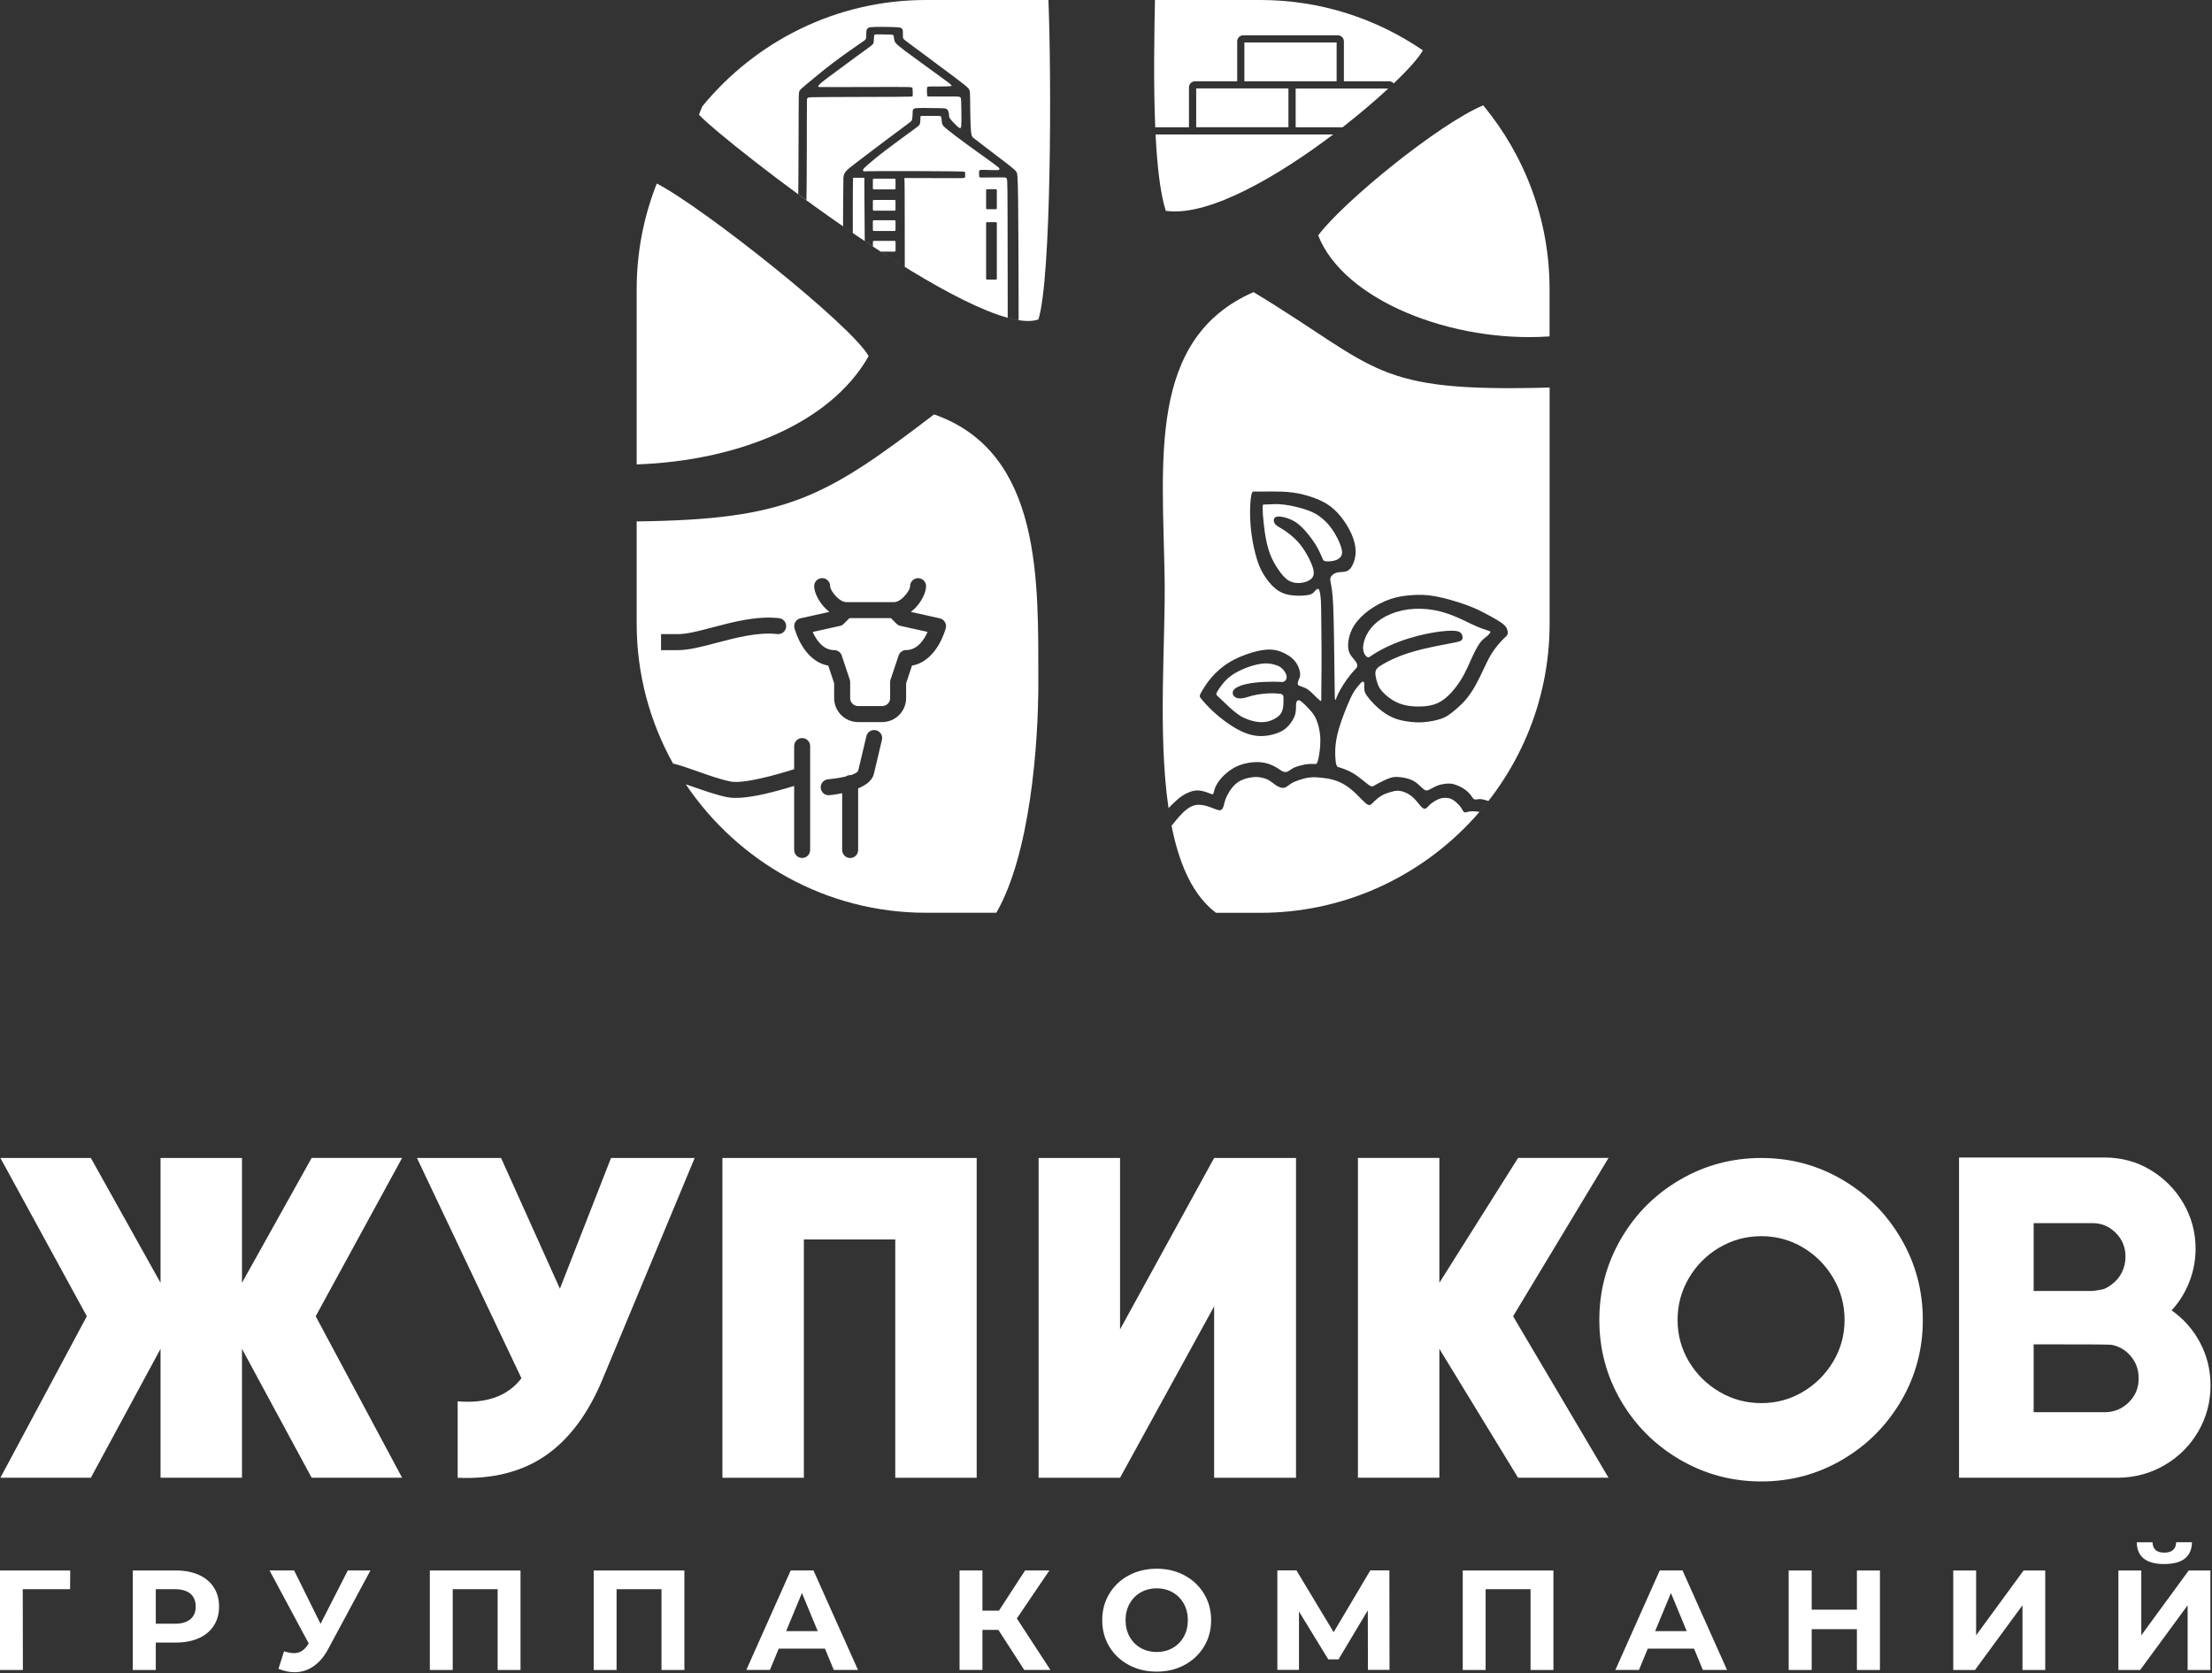
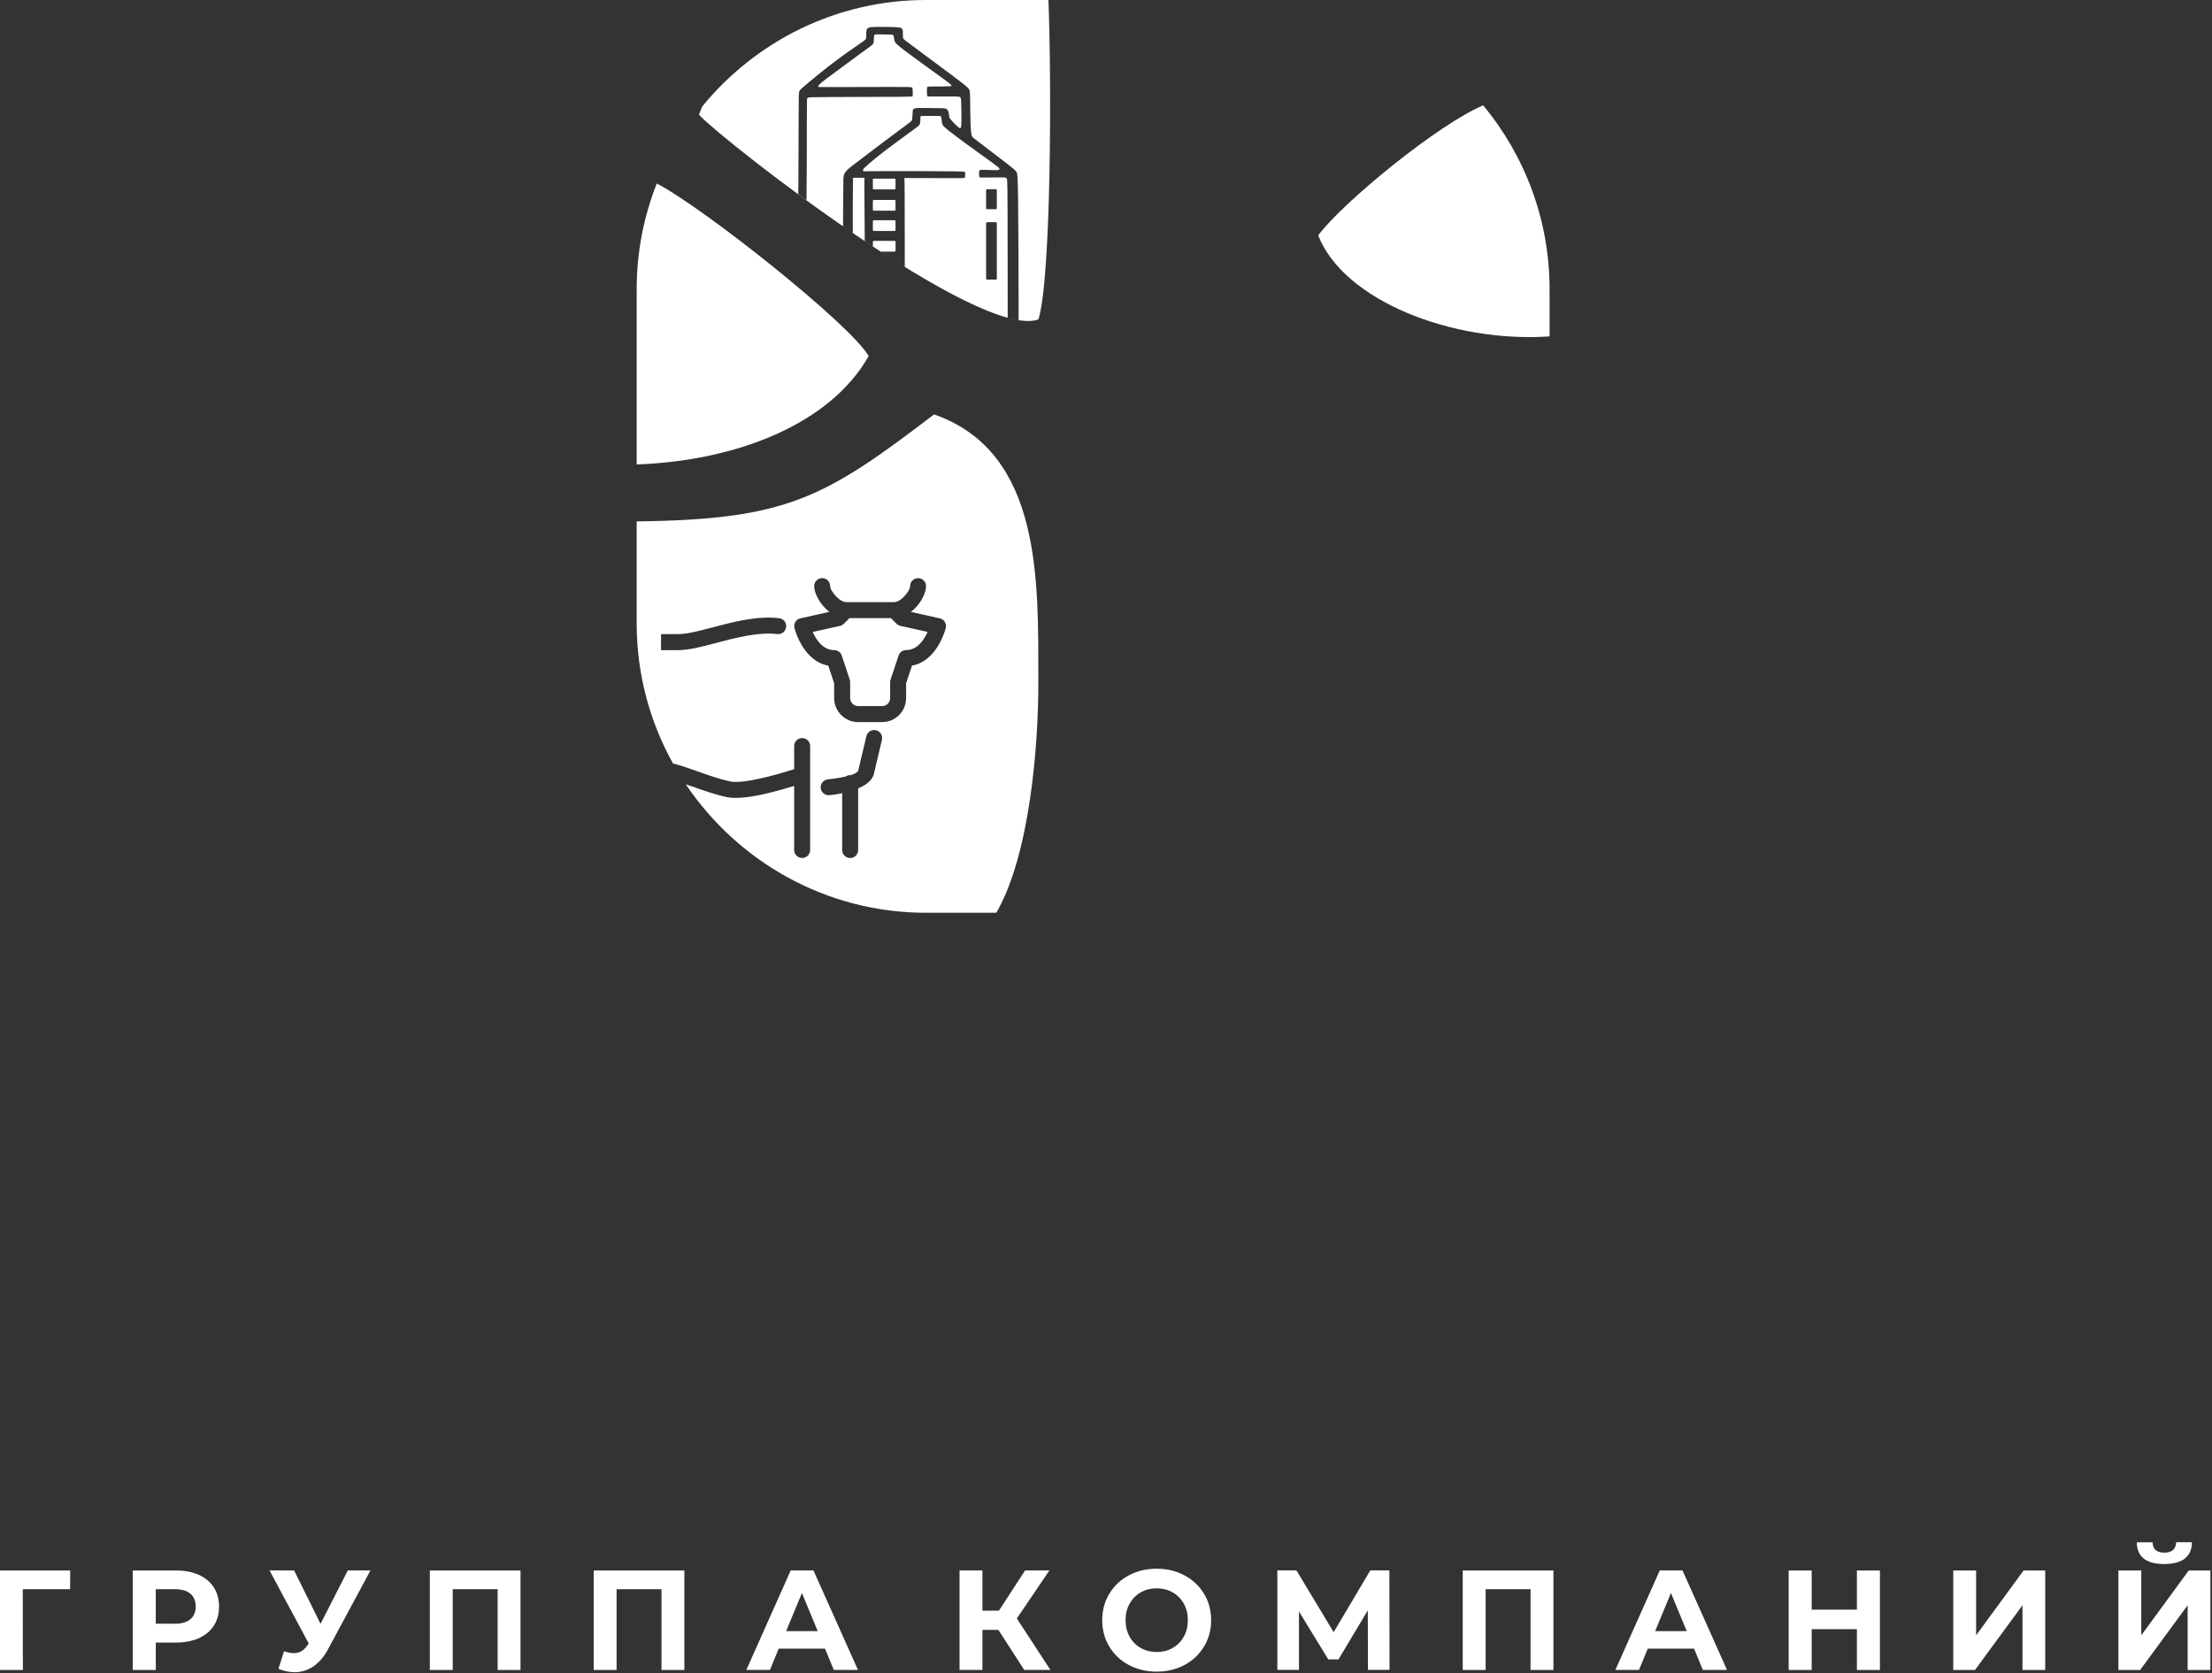
<svg xmlns="http://www.w3.org/2000/svg" width="493" height="373" viewBox="0 0 493 373" fill="none">
  <rect x="0" y="0" width="493" height="373" fill="#333333" stroke="none" />
  <g clip-path="url(#clip0_602_3396)">
-     <path d="M484 292.08C486.69 293.96 488.81 296.37 490.35 299.29C491.9 302.21 492.67 305.39 492.67 308.82C492.67 312.52 491.76 315.93 489.95 319.05C488.13 322.18 485.67 324.66 482.54 326.51C479.41 328.36 475.97 329.32 472.21 329.38H436.62V258H468.98C472.81 258 476.27 258.94 479.36 260.82C482.45 262.7 484.89 265.19 486.67 268.28C488.45 271.37 489.34 274.73 489.34 278.36C489.34 280.91 488.87 283.38 487.93 285.77C486.99 288.16 485.68 290.26 484 292.07M473.72 280.09C473.72 278.01 473 276.24 471.55 274.8C470.1 273.35 468.37 272.63 466.36 272.63H453.25V287.75H466.36C467.5 287.62 468.31 287.48 468.78 287.35C469.25 287.22 469.85 286.88 470.59 286.34C471.6 285.6 472.37 284.69 472.91 283.62C473.45 282.54 473.72 281.37 473.72 280.09ZM392.55 258.11C399.07 258.11 405.09 259.72 410.6 262.95C416.11 266.18 420.48 270.56 423.71 276.11C426.94 281.65 428.55 287.69 428.55 294.21C428.55 300.73 426.94 306.75 423.71 312.26C420.48 317.77 416.11 322.14 410.6 325.37C405.09 328.6 399.07 330.21 392.55 330.21C386.03 330.21 380 328.6 374.45 325.37C368.9 322.14 364.52 317.77 361.29 312.26C358.06 306.75 356.45 300.73 356.45 294.21C356.45 287.69 358.06 281.66 361.29 276.11C364.52 270.56 368.9 266.18 374.45 262.95C380 259.72 386.03 258.11 392.55 258.11ZM392.55 312.75C395.91 312.75 399 311.91 401.83 310.23C404.65 308.55 406.9 306.3 408.59 303.47C410.27 300.65 411.11 297.56 411.11 294.2C411.11 290.84 410.27 287.73 408.59 284.87C406.91 282.01 404.66 279.74 401.83 278.06C399.01 276.38 395.92 275.54 392.55 275.54C389.18 275.54 386.08 276.38 383.22 278.06C380.36 279.74 378.1 282.01 376.41 284.87C374.73 287.73 373.89 290.84 373.89 294.2C373.89 297.56 374.73 300.65 376.41 303.47C378.09 306.29 380.36 308.55 383.22 310.23C386.08 311.91 389.19 312.75 392.55 312.75ZM337.23 293.39L358.5 329.38H338.34L320.8 300.65V329.38H302.65V258.1H320.8V285.93L338.34 258.1H358.5L337.23 293.39ZM249.63 296.32L270.6 258.11H288.85V329.39H270.6V291.18L249.63 329.39H231.48V258.11H249.63V296.32ZM217.68 258.11V329.39H199.53V276.26H179.16V329.39H161.01V258.11H217.67H217.68ZM136.18 258.11H154.83L134.26 307.51C131.03 315.24 126.78 320.9 121.51 324.5C116.23 328.1 109.73 329.73 102 329.39V312.35C108.45 312.89 113.19 311.17 116.22 307.21L92.93 258.11H111.68L124.79 287.25L136.18 258.11ZM53.93 285.93L69.46 258.1H89.62L70.36 293.39L89.62 329.38H69.46L53.93 300.65V329.38H35.78V300.65L20.25 329.38H0.09L19.35 293.39L0.09 258.11H20.25L35.78 285.94V258.11H53.93V285.94V285.93ZM469.38 314.77C471.4 314.7 473.13 313.93 474.57 312.45C476.02 310.97 476.7 309.19 476.64 307.11C476.64 305.29 476.07 303.7 474.93 302.32C473.79 300.94 472.34 300.08 470.59 299.75C470.19 299.68 465.41 299.65 456.27 299.65H453.25V314.77H469.38Z" fill="white" />
    <path d="M482.38 348.62C478.32 348.62 476.28 347 476.23 343.77H479.75C479.79 345.31 480.67 346.08 482.38 346.08C483.23 346.08 483.87 345.88 484.31 345.49C484.75 345.1 484.99 344.52 485.01 343.76H488.53C488.51 345.34 487.99 346.55 486.98 347.37C485.97 348.19 484.44 348.61 482.39 348.61M472.14 350.05H477.24V364.5L487.82 350.05H492.64V372.23H487.57V357.81L476.99 372.23H472.14V350.05ZM435.33 350.05H440.43V364.5L451.01 350.05H455.83V372.23H450.76V357.81L440.18 372.23H435.33V350.05ZM418.99 350.05V372.23H413.86V363.14H403.78V372.23H398.65V350.05H403.78V358.79H413.86V350.05H418.99ZM375.93 363.57L372.41 355.08L368.89 363.57H375.92H375.93ZM377.55 367.47H367.25L365.29 372.22H360.03L369.92 350.04H374.99L384.91 372.22H379.52L377.56 367.47H377.55ZM346.22 350.05V372.23H341.12V354.23H331.11V372.23H326.01V350.05H346.22ZM304.88 372.22L304.85 358.94L298.32 369.87H296.04L289.51 359.19V372.21H284.69V350.03H288.94L297.24 363.81L305.41 350.03H309.66L309.69 372.21H304.87L304.88 372.22ZM257.8 368.23C259.11 368.23 260.29 367.93 261.35 367.33C262.41 366.73 263.24 365.89 263.84 364.81C264.44 363.73 264.74 362.51 264.74 361.13C264.74 359.75 264.44 358.53 263.84 357.45C263.24 356.37 262.41 355.53 261.35 354.93C260.29 354.33 259.11 354.03 257.8 354.03C256.49 354.03 255.31 354.33 254.25 354.93C253.19 355.53 252.37 356.37 251.76 357.45C251.16 358.53 250.86 359.75 250.86 361.13C250.86 362.51 251.16 363.73 251.76 364.81C252.36 365.89 253.19 366.73 254.25 367.33C255.31 367.93 256.49 368.23 257.8 368.23ZM257.8 372.6C255.5 372.6 253.42 372.1 251.57 371.11C249.72 370.12 248.28 368.75 247.23 367.01C246.18 365.27 245.66 363.31 245.66 361.13C245.66 358.95 246.18 357 247.23 355.25C248.28 353.51 249.72 352.14 251.57 351.15C253.42 350.16 255.49 349.66 257.8 349.66C260.11 349.66 262.17 350.16 264.01 351.15C265.85 352.14 267.29 353.51 268.35 355.25C269.41 356.99 269.93 358.95 269.93 361.13C269.93 363.31 269.4 365.27 268.35 367.01C267.29 368.75 265.85 370.12 264.01 371.11C262.17 372.1 260.1 372.6 257.8 372.6ZM222.51 363.29H218.96V372.22H213.86V350.04H218.96V359.01H222.64L228.47 350.04H233.89L226.63 360.75L234.11 372.22H228.28L222.51 363.29ZM182.25 363.57L178.73 355.08L175.21 363.57H182.24H182.25ZM183.86 367.47H173.56L171.6 372.22H166.34L176.23 350.04H181.3L191.22 372.22H185.83L183.87 367.47H183.86ZM152.53 350.05V372.23H147.43V354.23H137.42V372.23H132.32V350.05H152.53ZM116.01 350.05V372.23H110.91V354.23H100.9V372.23H95.8V350.05H116.01ZM82.56 350.05L73.12 367.6C72.21 369.29 71.12 370.57 69.84 371.43C68.56 372.3 67.17 372.73 65.67 372.73C64.51 372.73 63.3 372.48 62.06 371.97L63.3 368.07C64.19 368.34 64.93 368.48 65.52 368.48C66.15 368.48 66.72 368.33 67.23 368.02C67.74 367.71 68.2 367.23 68.62 366.58L68.81 366.33L60.07 350.04H65.55L71.44 361.95L77.52 350.04H82.56V350.05ZM38.9 361.93C40.44 361.93 41.61 361.6 42.42 360.93C43.22 360.26 43.62 359.32 43.62 358.09C43.62 356.86 43.22 355.89 42.42 355.22C41.62 354.55 40.44 354.22 38.9 354.22H34.72V361.92H38.9V361.93ZM39.19 350.05C41.15 350.05 42.86 350.38 44.31 351.03C45.76 351.68 46.87 352.61 47.65 353.82C48.43 355.02 48.82 356.45 48.82 358.1C48.82 359.75 48.43 361.15 47.65 362.36C46.87 363.57 45.75 364.5 44.31 365.15C42.86 365.79 41.16 366.12 39.19 366.12H34.72V372.23H29.59V350.05H39.19ZM15.62 354.23H5.07L5.1 372.23H0V350.05H15.65L15.62 354.23Z" fill="white" />
    <path fill-rule="evenodd" clip-rule="evenodd" d="M141.9 103.52C164.21 102.73 185.04 94.5 193.6 79.38C189.75 72.47 156.71 46.22 146.38 40.91C143.49 48.21 141.9 56.15 141.9 64.45V103.52Z" fill="white" />
    <path fill-rule="evenodd" clip-rule="evenodd" d="M293.79 52.46C299.47 67.01 323.75 76.49 345.36 74.98V64.45C345.36 48.93 339.8 34.64 330.57 23.48C320.66 27.62 299.31 45.04 293.8 52.46" fill="white" />
    <path d="M208.18 92.37C232.42 100.83 231.37 129.901 231.42 151.851C231.46 166.141 229.53 190.55 222.05 203.46V203.45H206.35C184.13 203.45 164.446 192.056 152.847 174.823C153.333 174.986 153.848 175.155 154.35 175.33C156.849 176.21 159.52 177.15 161.97 177.67C163.96 178.09 166.96 177.73 170.18 177.021C172.41 176.521 174.79 175.86 177 175.18V189.46C177 190.44 177.8 191.24 178.78 191.24C179.76 191.24 180.561 190.44 180.561 189.46V166.29C180.561 165.31 179.76 164.51 178.78 164.51C177.8 164.51 177 165.31 177 166.29V171.45C174.61 172.2 171.93 172.98 169.41 173.53C166.62 174.15 164.13 174.48 162.71 174.18C160.49 173.71 157.93 172.8 155.54 171.96C153.694 171.304 151.886 170.67 150.344 170.268L150.009 170.201C144.847 160.943 141.899 150.299 141.899 139V116.22C175.369 115.8 183.67 111.1 208.18 92.37ZM195.24 162.771C194.28 162.541 193.32 163.14 193.1 164.09L191.29 171.71C191.17 172.14 190.51 172.491 189.64 172.771H189.48C189.09 172.771 188.74 172.891 188.45 173.101C186.607 173.519 184.556 173.709 184.53 173.71C183.55 173.8 182.83 174.66 182.92 175.64C183.01 176.619 183.87 177.34 184.85 177.25C184.85 177.25 186.1 177.14 187.7 176.8V189.47C187.7 190.45 188.5 191.25 189.48 191.25C190.46 191.25 191.26 190.45 191.26 189.47V175.73C192.9 175.04 194.31 174.06 194.72 172.67C194.74 172.62 194.75 172.57 194.76 172.521L196.561 164.92V164.91C196.79 163.95 196.19 162.991 195.24 162.771ZM183.24 128.86C182.26 128.86 181.46 129.66 181.46 130.64C181.46 132.05 182.46 134.1 183.94 135.58C184.23 135.87 184.53 136.14 184.86 136.38L178.4 137.82C177.44 138.03 176.84 138.98 177.05 139.94C177.05 139.98 177.07 140.021 177.08 140.061C177.271 140.763 179.191 147.41 184.6 148.36L185.91 152.3V155.601C185.91 157.08 186.511 158.41 187.48 159.38C188.45 160.35 189.78 160.95 191.26 160.95H196.61C198.09 160.95 199.42 160.35 200.39 159.38C200.43 159.34 200.46 159.3 200.5 159.26C201.4 158.3 201.95 157.01 201.95 155.601V152.3L203.26 148.36C208.96 147.36 210.79 140.02 210.79 140C211.03 139.05 210.46 138.08 209.51 137.84L203 136.39C203.32 136.14 203.63 135.87 203.92 135.59C205.4 134.11 206.4 132.05 206.4 130.65C206.4 129.67 205.6 128.87 204.62 128.87C203.64 128.87 202.84 129.67 202.84 130.65C202.84 131.21 202.26 132.21 201.4 133.07C200.751 133.72 199.98 134.21 199.271 134.21H188.58L188.59 134.2C187.89 134.2 187.12 133.71 186.46 133.061C185.6 132.201 185.021 131.2 185.021 130.64C185.02 129.66 184.22 128.86 183.24 128.86ZM199.811 139.03C200.04 139.26 200.34 139.43 200.68 139.5L206.74 140.851C205.98 142.551 204.48 144.9 201.95 144.9C201.21 144.9 200.511 145.38 200.271 146.13L198.54 151.311C198.44 151.53 198.39 151.78 198.39 152.03V155.59C198.39 156.05 198.22 156.47 197.94 156.79L197.87 156.86C197.55 157.18 197.1 157.38 196.61 157.38H191.26C190.77 157.38 190.32 157.18 190 156.86C189.68 156.54 189.481 156.09 189.48 155.601V152.04C189.48 151.85 189.45 151.67 189.39 151.48L187.66 146.29C187.48 145.5 186.77 144.91 185.92 144.91C183.4 144.91 181.89 142.57 181.13 140.86L187.04 139.55C187.42 139.5 187.781 139.33 188.061 139.04L189.33 137.771H198.55L199.811 139.03ZM173.64 137.79C168.71 137.23 163.46 138.61 158.82 139.84C155.84 140.63 153.13 141.34 151.16 141.34H147.33V144.91H151.16C153.56 144.91 156.49 144.13 159.72 143.28C164.06 142.14 168.96 140.84 173.24 141.33C174.22 141.44 175.1 140.74 175.21 139.76C175.32 138.78 174.62 137.9 173.64 137.79Z" fill="white" />
-     <path d="M279.379 65.11C307.549 82.13 305.75 87.49 345.36 86.38H345.37V139.01C345.37 174.46 316.369 203.46 280.919 203.46H271.009C264.972 198.914 261.92 190.288 260.436 180.126L260.44 180.13C260.64 181.46 260.86 182.77 261.11 184.04C261.18 183.96 261.26 183.87 261.34 183.78C261.68 183.38 262.1 182.82 262.64 182.2C263.18 181.58 263.82 180.91 264.48 180.41C265.14 179.9 265.8 179.56 266.5 179.44C267.2 179.321 267.92 179.42 268.51 179.55C269.09 179.68 269.541 179.841 270 180.021C270.46 180.2 270.95 180.4 271.33 180.51C271.72 180.62 272 180.64 272.22 180.49C272.44 180.34 272.6 180.01 272.72 179.62C272.84 179.23 272.92 178.76 273.1 178.24C273.28 177.72 273.57 177.14 273.95 176.521C274.33 175.901 274.82 175.25 275.37 174.76C275.93 174.27 276.55 173.92 277.27 173.67C277.99 173.42 278.79 173.26 279.46 173.21C280.13 173.16 280.66 173.22 281.19 173.33C281.72 173.44 282.27 173.6 282.8 173.91C283.33 174.22 283.86 174.691 284.36 175.021C284.86 175.35 285.35 175.55 285.74 175.6C286.13 175.65 286.44 175.55 286.76 175.35C287.08 175.14 287.43 174.84 287.87 174.58C288.31 174.31 288.85 174.09 289.55 173.86C290.25 173.62 291.09 173.38 291.95 173.29C292.8 173.2 293.67 173.26 294.53 173.35C295.38 173.44 296.23 173.56 297.12 173.81C298 174.06 298.93 174.44 299.81 174.99C300.69 175.54 301.51 176.24 302.27 176.97C303.03 177.7 303.71 178.45 304.22 178.9C304.72 179.35 305.05 179.51 305.34 179.42C305.63 179.33 305.9 178.979 306.34 178.56C306.78 178.14 307.401 177.63 308.041 177.28C308.68 176.92 309.32 176.72 309.87 176.56C310.41 176.4 310.86 176.28 311.35 176.26C311.84 176.24 312.38 176.32 313.01 176.56C313.64 176.8 314.34 177.2 314.98 177.79C315.61 178.38 316.18 179.15 316.57 179.6C316.97 180.06 317.19 180.2 317.4 180.24C317.62 180.28 317.82 180.22 318.01 180.05C318.2 179.88 318.39 179.59 318.85 179.21C319.32 178.83 320.06 178.34 320.7 178.09C321.33 177.84 321.861 177.82 322.291 177.84C322.72 177.86 323.071 177.92 323.42 178.07C323.77 178.22 324.14 178.47 324.53 178.81C324.92 179.15 325.35 179.6 325.64 180.03C325.94 180.46 326.1 180.89 326.33 181.03C326.56 181.17 326.87 181.03 327.21 180.94C327.55 180.85 327.94 180.81 328.43 180.83C328.84 180.85 329.33 180.9 329.73 180.97C330.42 180.17 331.08 179.36 331.73 178.53C331.33 178.4 330.95 178.29 330.63 178.22C330.2 178.12 329.89 178.08 329.56 178.12C329.23 178.16 328.86 178.28 328.59 178.16C328.31 178.04 328.13 177.67 327.791 177.23C327.451 176.79 326.95 176.26 326.25 175.81C325.55 175.35 324.67 174.97 323.98 174.79C323.29 174.61 322.8 174.63 322.24 174.69C321.67 174.75 321.03 174.85 320.36 175.11C319.7 175.37 319.01 175.801 318.541 176.021C318.071 176.24 317.8 176.26 317.42 176C317.04 175.74 316.53 175.19 316 174.74C315.46 174.29 314.9 173.92 314.12 173.66C313.35 173.4 312.36 173.24 311.61 173.19C310.86 173.14 310.36 173.2 309.57 173.49C308.78 173.78 307.72 174.31 307.05 174.67C306.38 175.04 306.12 175.241 305.86 175.271C305.6 175.3 305.33 175.16 304.96 174.89C304.591 174.62 304.11 174.21 303.46 173.7C302.82 173.19 302.01 172.56 301.02 172.05C300.1 171.57 299.03 171.19 298.11 170.93C297.99 170.79 297.9 170.62 297.83 170.43C297.78 170.27 297.74 170.109 297.71 169.89C297.7 169.68 297.67 169.419 297.64 169.1C297.6 168.63 297.55 168.02 297.6 166.98C297.65 165.94 297.8 164.47 298.43 162.33C299.07 160.2 300.18 157.401 300.93 155.771C301.68 154.141 302.05 153.69 302.76 152.85C302.94 152.64 303.14 152.4 303.36 152.15C303.41 152.11 303.46 152.06 303.51 152.03C303.62 151.95 303.71 151.94 303.78 151.94C303.85 151.94 303.9 151.94 303.94 152C303.98 152.06 304.03 152.18 304.05 152.31C304.07 152.44 304.07 152.57 304.06 152.82C304.05 153.08 304.03 153.45 304.09 153.83C304.15 154.21 304.29 154.6 304.8 155.28C305.3 155.96 306.17 156.94 307.16 157.81C308.15 158.68 309.26 159.43 310.38 159.93C311.5 160.43 312.621 160.66 313.75 160.82C314.88 160.98 316.03 161.07 317.33 160.97C318.63 160.87 320.09 160.58 321.15 160.22C322.2 159.86 322.85 159.42 323.71 158.74C324.57 158.06 325.63 157.14 326.53 156.12C327.43 155.11 328.15 153.99 328.78 152.89C329.4 151.79 329.93 150.69 330.48 149.521C331.03 148.351 331.6 147.12 332.19 146.11C332.78 145.1 333.38 144.31 333.92 143.67C334.45 143.03 334.93 142.55 335.28 142.21C335.63 141.88 335.86 141.69 335.97 141.45C336.08 141.21 336.07 140.91 335.99 140.57C335.91 140.23 335.77 139.85 335.38 139.44C334.99 139.03 334.35 138.6 333.53 138.11C332.71 137.63 331.71 137.07 330.63 136.521C329.56 135.971 328.4 135.41 326.52 134.74C324.64 134.07 322.03 133.3 319.97 132.92C317.91 132.54 316.39 132.54 314.83 132.64C313.26 132.74 311.66 132.95 310.01 133.49C308.37 134.03 306.67 134.9 305.23 135.93C303.79 136.97 302.61 138.17 301.83 139.37C301.06 140.57 300.691 141.78 300.541 142.81C300.381 143.84 300.44 144.69 300.7 145.37C300.97 146.06 301.441 146.57 301.791 146.99C302.14 147.41 302.37 147.73 302.46 148.01C302.55 148.29 302.5 148.53 302.41 148.71C302.36 148.82 302.29 148.911 302.2 149.021C300.6 150.67 299.46 152.43 298.791 153.61C298.041 154.91 297.88 155.49 297.76 155.79C297.64 156.09 297.57 156.11 297.53 155.76C297.52 155.63 297.51 155.45 297.49 155.24C297.47 153.26 297.43 151.05 297.4 148.42C297.34 144.02 297.29 138.44 297.14 135.1C296.99 131.76 296.73 130.67 296.59 129.95C296.45 129.23 296.43 128.9 296.62 128.57C296.81 128.24 297.22 127.91 297.63 127.74C297.97 127.6 298.3 127.56 298.6 127.53C298.97 127.51 299.33 127.49 299.68 127.43C300.2 127.34 300.67 127.15 301.12 126.51C301.57 125.87 301.99 124.79 302.11 123.63C302.23 122.48 302.04 121.25 301.58 119.95C301.12 118.65 300.38 117.28 299.51 116.04C298.64 114.8 297.62 113.69 296.48 112.84C295.34 111.99 294.06 111.39 292.66 110.9C291.25 110.4 289.72 110 288.15 109.79C286.58 109.57 284.98 109.55 283.63 109.55C282.281 109.55 281.201 109.57 280.541 109.57C279.881 109.57 279.65 109.55 279.44 109.56C279.23 109.57 279.04 109.62 278.88 110.39C278.73 111.15 278.61 112.641 278.61 114.271C278.61 115.9 278.73 117.67 278.99 119.45C279.25 121.23 279.65 123.02 280.08 124.45C280.51 125.88 280.95 126.94 281.64 128.06C282.33 129.189 283.25 130.37 284.24 131.18C285.23 131.99 286.3 132.44 287.56 132.64C288.82 132.84 290.28 132.8 291.19 132.68C292.1 132.56 292.45 132.37 292.78 132.05C292.93 131.9 293.08 131.73 293.22 131.55C293.3 131.48 293.381 131.41 293.46 131.36C293.68 131.21 293.9 131.2 294 131.47C294.1 131.74 294.31 132.33 294.4 134.01C294.49 135.69 294.46 138.45 294.52 142.61C294.57 146.48 294.52 151.51 294.48 155.57V155.95C294.47 156.26 294.44 156.33 294.22 156.17C293.96 155.98 293.45 155.49 292.95 154.99C292.45 154.49 291.96 154 291.45 153.66C290.95 153.32 290.43 153.14 289.65 152.87L289.541 152.83C289.371 152.76 289.27 152.68 289.24 152.5C289.2 152.26 289.31 151.84 289.47 151.46C289.63 151.09 289.83 150.75 289.76 150.05C289.69 149.35 289.35 148.27 288.6 147.36C287.85 146.45 286.69 145.71 285.46 145.25C284.221 144.79 282.91 144.621 280.96 144.98C279.011 145.34 276.42 146.24 274.42 147.37C272.42 148.5 271.01 149.86 270.03 150.99C269.05 152.12 268.49 153.03 268.1 153.68C267.71 154.33 267.49 154.72 267.42 154.99C267.35 155.26 267.42 155.4 267.87 155.94C268.32 156.49 269.16 157.43 270.17 158.38C271.17 159.33 272.34 160.28 273.43 161.06C274.52 161.83 275.51 162.44 276.48 162.91C277.45 163.38 278.39 163.72 279.37 163.91C280.35 164.09 281.38 164.13 282.56 163.95C283.74 163.77 285.06 163.37 286.05 162.73C287.03 162.09 287.69 161.2 288.1 160.5C288.51 159.8 288.68 159.3 288.76 158.771C288.85 158.241 288.85 157.67 288.85 157.29C288.86 156.91 288.87 156.72 288.93 156.55C288.98 156.38 289.08 156.24 289.19 156.16C289.3 156.08 289.43 156.05 289.57 156.09C289.64 156.11 289.71 156.15 289.8 156.19C290.46 156.67 291.03 157.25 291.51 157.76C292.1 158.39 292.55 158.89 292.92 159.5C293.28 160.1 293.56 160.81 293.74 161.38C293.92 161.96 294 162.4 294.08 162.88C294.16 163.36 294.25 163.89 294.27 164.59C294.28 165.14 294.25 165.8 294.23 166.36C294.09 168.04 293.87 169.1 293.69 169.66C293.52 170.21 293.39 170.29 293.22 170.29C292.9 170.28 292.62 170.271 292.32 170.271C291.9 170.271 291.44 170.29 290.73 170.42C290.02 170.56 289.08 170.8 288.41 171.11C287.75 171.43 287.36 171.811 286.98 171.98C286.6 172.15 286.21 172.11 285.81 171.91C285.41 171.71 284.99 171.34 284.32 170.97C283.66 170.59 282.75 170.21 281.81 170.021C280.87 169.831 279.9 169.83 278.92 169.94C277.94 170.05 276.95 170.28 275.98 170.68C275.02 171.09 274.07 171.67 273.21 172.43C272.35 173.18 271.58 174.11 271.14 174.92C270.69 175.73 270.57 176.42 270.47 176.76C270.37 177.1 270.29 177.1 269.7 176.88C269.12 176.65 268.03 176.21 266.97 176.19C265.91 176.17 264.88 176.58 264.03 177.06C263.18 177.54 262.52 178.1 261.86 178.72C261.352 179.188 260.853 179.696 260.434 180.115C258.01 163.5 259.781 142.781 259.57 129.07C259.16 102.52 255.73 75.49 279.379 65.11ZM281.78 147.88C282.73 147.83 283.45 147.98 284.06 148.15C284.67 148.32 285.16 148.51 285.61 148.89C286.06 149.27 286.47 149.84 286.65 150.32C286.83 150.79 286.78 151.18 286.65 151.45C286.52 151.72 286.31 151.88 285.99 151.98C285.94 152 285.879 152.011 285.83 152.021C284.49 151.921 282.93 151.94 281.66 152C280.2 152.07 279.13 152.21 278.23 152.38C277.33 152.55 276.61 152.77 276.02 153.04C275.42 153.31 274.96 153.64 274.8 154.06C274.64 154.479 274.78 154.99 275.15 155.3C275.52 155.61 276.1 155.73 276.78 155.65C277.46 155.58 278.23 155.3 278.99 155.09C279.75 154.89 280.5 154.75 281.34 154.66C282.18 154.57 283.13 154.51 284.01 154.54C284.46 154.56 284.9 154.59 285.34 154.65L285.35 154.63C285.43 154.65 285.5 154.67 285.56 154.69C285.7 154.74 285.83 154.83 285.91 154.93C286 155.04 286.03 155.16 286.05 155.34C286.06 155.52 286.06 155.76 286.06 156.18C286.06 156.6 286.05 157.21 285.95 157.75C285.85 158.28 285.67 158.75 285.42 159.11C285.17 159.47 284.86 159.73 284.48 159.98C284.1 160.23 283.65 160.46 283.15 160.64C282.64 160.82 282.08 160.93 281.48 160.96C280.87 160.99 280.22 160.93 279.52 160.771C278.81 160.621 278.05 160.36 277.45 160.1C276.85 159.84 276.4 159.57 275.88 159.19C275.36 158.81 274.75 158.32 274.08 157.71C273.41 157.1 272.66 156.36 272.15 155.88C271.63 155.4 271.351 155.16 271.21 154.99C271.061 154.82 271.05 154.71 271.12 154.53C271.18 154.35 271.32 154.08 271.63 153.62C271.94 153.16 272.41 152.49 272.98 151.87C273.55 151.25 274.22 150.67 275.15 150.11C276.09 149.54 277.28 148.99 278.47 148.59C279.66 148.19 280.83 147.93 281.78 147.88ZM313.87 135.83C315.71 135.59 317.65 135.66 319.39 135.95C321.14 136.24 322.68 136.75 324.11 137.33C325.54 137.91 326.84 138.57 327.85 139.05C328.86 139.53 329.56 139.82 330.2 140.06C330.84 140.29 331.42 140.48 331.76 140.59C332.11 140.7 332.22 140.74 332.15 140.93C332.08 141.12 331.83 141.46 331.41 141.81C330.99 142.16 330.4 142.52 329.78 143.38C329.16 144.24 328.51 145.59 327.89 146.96C327.27 148.33 326.66 149.72 325.93 150.99C325.2 152.25 324.34 153.39 323.5 154.32C322.65 155.25 321.82 155.96 320.91 156.47C320 156.97 319 157.27 317.75 157.4C316.501 157.54 315 157.51 313.72 157.29C312.44 157.07 311.38 156.66 310.4 156.06C309.42 155.46 308.5 154.65 307.94 153.98C307.37 153.311 307.16 152.76 307 152.28C306.841 151.8 306.72 151.39 306.63 150.9C306.54 150.41 306.46 149.83 306.66 149.39C306.78 149.12 307 148.9 307.22 148.68C308.31 147.96 309.52 147.31 310.8 146.74C312.63 145.93 314.6 145.29 316.88 144.73C319.16 144.171 321.76 143.69 323.37 143.38C324.97 143.08 325.59 142.95 325.84 142.58C326.09 142.21 325.99 141.6 325.67 141.19C325.35 140.78 324.81 140.58 323.53 140.58C322.25 140.58 320.21 140.79 317.76 141.31C315.31 141.83 312.45 142.67 309.791 143.87C308.141 144.61 306.57 145.48 305.16 146.47L305.14 146.48C305 146.51 304.88 146.52 304.73 146.45C304.46 146.31 304.11 145.92 303.93 145.33C303.75 144.75 303.74 143.98 303.99 143.04C304.24 142.1 304.76 141 305.57 140C306.38 138.99 307.48 138.08 308.89 137.35C310.31 136.62 312.04 136.07 313.87 135.83ZM283.01 112.41C283.67 112.37 284.761 112.3 286.21 112.48C287.65 112.65 289.45 113.081 290.83 113.521C292.2 113.961 293.16 114.42 294.11 115.11C295.06 115.8 296.02 116.71 296.88 117.95C297.74 119.18 298.52 120.74 298.87 121.83C299.23 122.92 299.15 123.56 298.89 124C298.62 124.44 298.16 124.69 297.74 124.85C297.31 125 296.92 125.07 296.5 125.11C296.081 125.14 295.62 125.14 295.34 125.09C295.06 125.04 294.95 124.93 294.72 124.42C294.49 123.91 294.13 123 293.57 121.99C293 120.99 292.23 119.89 291.38 118.87C290.53 117.85 289.62 116.89 288.541 116.24C287.461 115.59 286.23 115.24 285.4 115.15C284.57 115.06 284.15 115.24 283.97 115.59C283.8 115.94 283.871 116.47 284.291 116.91C284.711 117.35 285.49 117.7 286.39 118.3C287.29 118.9 288.31 119.75 289.14 120.63C289.97 121.52 290.6 122.43 291.22 123.51C291.83 124.59 292.43 125.83 292.68 126.78C292.92 127.74 292.82 128.41 292.34 128.92C291.86 129.43 291.02 129.79 290.08 129.91C289.15 130.04 288.12 129.93 287.24 129.42C286.36 128.91 285.62 127.99 284.91 126.95C284.2 125.91 283.53 124.75 283.02 123.37C282.51 122 282.15 120.41 281.89 118.59C281.695 117.225 281.545 115.736 281.461 114.63L281.43 113.65C281.38 112.59 281.45 112.52 281.55 112.49C281.65 112.45 281.77 112.45 281.94 112.45C282.12 112.45 282.35 112.45 283.01 112.41Z" fill="white" />
-     <path d="M297.123 29.98C284.802 39.294 269.673 48.12 260.214 47.043L259.82 46.99C258.573 43.059 257.897 36.87 257.551 29.98H297.123ZM309.331 19.73V19.811C306.471 22.459 303.01 25.412 299.219 28.37H288.77V19.73H309.331ZM280.92 0C294.31 8.70491e-05 306.78 4.15 317.12 11.21C316.355 12.7 314.005 15.367 310.62 18.6C310.38 18.3 310 18.11 309.59 18.11H299.52V9.22C299.52 8.47 298.91 7.87 298.17 7.87H277.09C276.34 7.87 275.74 8.48 275.74 9.22V18.12H266.34C265.59 18.12 264.99 18.73 264.99 19.47V28.37H257.476C257.064 18.636 257.257 7.776 257.41 0H280.92ZM287.16 19.71V28.351H266.6V19.71H287.16ZM299.52 18.12L299.51 18.11H299.52V18.12ZM297.9 9.47V18.11H277.34V9.47H297.9Z" fill="white" />
    <path d="M233.67 0C234.38 17.95 234.299 62.06 231.439 71.2C218.199 75.905 161.471 31.617 156.001 25.788L155.79 25.54C156.02 24.91 156.27 24.3 156.54 23.69C168.38 9.251 186.34 0 206.359 0H233.67ZM195.19 6C194.12 6.02 193.89 6.07 193.67 6.15C193.45 6.24 193.231 6.36 193.141 6.72C193.051 7.08 193.07 7.68 193.07 8.07C193.06 8.46 193.01 8.64 192.88 8.81C192.74 8.98 192.52 9.12 191.28 9.98C190.04 10.83 187.78 12.4 185.561 14.09C183.341 15.78 181.17 17.6 179.92 18.64C178.67 19.68 178.34 19.94 178.18 20.3C178.01 20.66 178.01 21.131 178 25.27C177.99 29.421 177.96 37.24 177.94 41.31L177.93 41.25C177.92 42.06 177.91 42.73 177.91 43.27C178.51 43.711 179.12 44.16 179.74 44.61C179.76 43.59 179.78 42.1 179.79 39.85C179.82 36.4 179.82 31.16 179.82 27.93C179.83 24.7 179.851 23.49 179.851 22.78C179.851 22.07 179.84 21.881 180.11 21.77C180.39 21.671 180.95 21.65 184.86 21.63C188.77 21.61 196.03 21.6 199.68 21.58C203.327 21.56 203.38 21.54 203.41 21.4C203.43 21.26 203.43 21 203.43 20.66C203.42 20.33 203.41 19.921 203.38 19.69C203.36 19.46 203.32 19.41 201.75 19.39C200.17 19.36 197.07 19.39 193.68 19.39C190.29 19.41 186.62 19.41 184.63 19.41C182.642 19.42 182.351 19.44 182.351 19.27C182.351 19.101 182.67 18.75 183.29 18.24C183.91 17.73 184.83 17.06 186.25 16.01C187.67 14.96 189.601 13.53 191.061 12.46C192.53 11.39 193.53 10.68 194.07 10.26C194.61 9.84 194.68 9.7 194.72 9.37C194.76 9.04 194.78 8.53 194.8 8.21C194.82 7.9 194.84 7.77 194.96 7.71C195.09 7.66 195.321 7.66 195.891 7.66C196.461 7.67 197.38 7.7 197.99 7.7C198.6 7.71 198.9 7.71 199.05 7.81C199.2 7.91 199.201 8.1 199.23 8.35C199.25 8.6 199.31 8.9 199.4 9.19C199.49 9.48 199.631 9.761 201.79 11.4C203.96 13.03 208.15 16.03 210.24 17.56C212.34 19.1 212.34 19.17 211.71 19.22C211.08 19.26 209.82 19.28 208.88 19.28C207.94 19.28 207.311 19.27 206.98 19.3C206.65 19.33 206.621 19.41 206.601 19.78C206.581 20.15 206.58 20.811 206.63 21.15C206.68 21.49 206.77 21.51 206.84 21.51H208.16C209.36 21.51 211.73 21.49 212.93 21.51C214.14 21.53 214.18 21.57 214.22 22.61C214.26 23.64 214.28 25.67 214.28 26.85C214.27 28.029 214.22 28.37 214.11 28.5C214 28.63 213.81 28.56 213.43 28.22C213.04 27.89 212.46 27.29 212.101 26.88C211.741 26.47 211.6 26.26 211.55 26.02C211.5 25.791 211.53 25.52 211.47 25.21C211.41 24.9 211.25 24.53 211.03 24.34C210.81 24.15 210.52 24.13 209.521 24.11C208.521 24.09 206.82 24.06 205.7 24.06C204.58 24.06 204.04 24.09 203.76 24.21C203.47 24.33 203.44 24.55 203.42 24.81C203.4 25.07 203.39 25.381 203.37 25.73C203.36 26.08 203.34 26.48 203.25 26.74C203.16 27 202.99 27.12 202.141 27.75C201.281 28.38 199.75 29.52 197.271 31.38C194.791 33.25 191.37 35.84 189.66 37.17C187.7 38.69 188 39.12 187.96 41.34C187.92 43.55 187.901 47.49 187.891 50.43C188.611 50.93 189.34 51.43 190.07 51.93V50.75C190.06 48.31 190.06 43.97 190.09 41.61C190.1 40.68 190.12 40.06 190.13 39.63H192.65V42.25C192.67 45.08 192.71 50.3 192.73 53.72C193.33 54.12 193.94 54.53 194.55 54.93V53.91C194.55 53.79 194.651 53.69 194.771 53.69H199.38C199.5 53.69 199.601 53.79 199.601 53.91V55.86C199.6 55.98 199.5 56.08 199.38 56.08H196.3C198.09 57.25 199.88 58.391 201.65 59.48V56.97C201.65 53.47 201.65 47.15 201.63 43.68C201.62 41.2 201.6 40.18 201.57 39.68H201.891C205.501 39.7 210.211 39.71 212.601 39.71C214.99 39.71 215.05 39.69 215.08 39.5C215.11 39.31 215.11 38.94 215.11 38.72C215.11 38.5 215.11 38.42 215.09 38.35C215.07 38.28 215.011 38.22 211.3 38.18C207.58 38.14 200.18 38.12 196.42 38.14C192.662 38.16 192.53 38.21 192.45 38.16C192.37 38.12 192.32 37.98 192.37 37.81C192.42 37.65 192.571 37.449 193.38 36.74C194.19 36.03 195.641 34.82 197.641 33.3C199.64 31.78 202.17 29.951 203.5 28.98C204.83 28.011 204.95 27.88 205.03 27.57C205.11 27.25 205.141 26.75 205.141 26.43C205.141 26.11 205.11 25.99 205.19 25.92C205.261 25.85 205.451 25.83 206.16 25.83H208.82C209.52 25.84 209.68 25.85 209.76 26.06C209.84 26.26 209.861 26.66 209.891 27C209.921 27.33 209.97 27.61 210.13 27.88C210.29 28.15 210.571 28.41 211.351 29.04C212.141 29.67 213.431 30.67 215.391 32.1C217.36 33.539 220 35.41 221.34 36.39C222.68 37.37 222.72 37.46 222.74 37.57C222.75 37.68 222.74 37.8 222.62 37.86C222.51 37.92 222.3 37.92 221.97 37.92C221.64 37.92 221.21 37.92 220.57 37.9C219.931 37.88 219.071 37.83 218.641 37.88C218.211 37.93 218.21 38.07 218.21 38.36C218.21 38.65 218.21 39.1 218.24 39.33C218.27 39.57 218.33 39.57 219.34 39.57C220.35 39.56 222.32 39.54 223.34 39.54C224.36 39.55 224.43 39.59 224.48 40.4C224.53 41.2 224.541 42.771 224.561 47.97C224.571 53.18 224.59 62.02 224.59 66.88V70.82C225.45 71.05 226.261 71.23 227.021 71.35V66.82C227.011 61.03 226.98 50.1 226.91 44.49C226.84 38.88 226.73 38.59 226.51 38.28C226.29 37.97 225.95 37.65 224.61 36.6C223.26 35.55 220.92 33.77 219.45 32.66C217.98 31.54 217.4 31.1 217.03 30.8C216.66 30.5 216.51 30.35 216.41 29.22C216.31 28.09 216.26 25.989 216.24 24.35C216.22 22.71 216.22 21.53 216.18 20.83C216.14 20.13 216.07 19.92 215.66 19.52C215.25 19.12 214.51 18.53 212.61 17.1C210.71 15.67 207.64 13.38 205.55 11.84C203.47 10.29 202.361 9.5 201.811 9.05C201.251 8.6 201.25 8.51 201.25 8.32C201.25 8.13 201.23 7.83 201.23 7.55C201.23 7.27 201.25 6.99 201.2 6.771C201.16 6.541 201.05 6.37 200.851 6.26C200.651 6.14 200.36 6.08 199.26 6.04C198.16 6 196.26 5.98 195.19 6ZM220 49.52C219.88 49.521 219.78 49.62 219.78 49.74V62.1C219.78 62.22 219.88 62.32 220 62.32H221.95C222.07 62.32 222.17 62.22 222.17 62.1V49.74C222.17 49.62 222.07 49.52 221.95 49.52H220ZM199.37 49.09C199.49 49.09 199.59 49.19 199.59 49.31V51.26C199.59 51.38 199.49 51.48 199.37 51.48H194.76C194.64 51.48 194.54 51.38 194.54 51.26V49.31C194.54 49.19 194.64 49.09 194.76 49.09H199.37ZM199.37 44.57C199.49 44.57 199.59 44.67 199.59 44.79V46.74C199.59 46.86 199.49 46.96 199.37 46.96H194.76C194.64 46.96 194.54 46.86 194.54 46.74V44.79C194.54 44.67 194.64 44.571 194.76 44.57H199.37ZM220 42.18C219.88 42.18 219.78 42.28 219.78 42.4V46.41C219.78 46.53 219.88 46.63 220 46.63H221.95C222.07 46.63 222.17 46.53 222.17 46.41V42.4C222.17 42.28 222.07 42.18 221.95 42.18H220ZM199.37 39.82C199.49 39.82 199.59 39.92 199.59 40.04V41.99C199.59 42.11 199.49 42.21 199.37 42.21H194.76C194.64 42.21 194.54 42.11 194.54 41.99V40.04C194.54 39.92 194.64 39.821 194.76 39.82H199.37Z" fill="white" />
  </g>
  <defs>
    <clipPath id="clip0_602_3396">
      <rect width="492.67" height="372.73" fill="white" />
    </clipPath>
  </defs>
</svg>